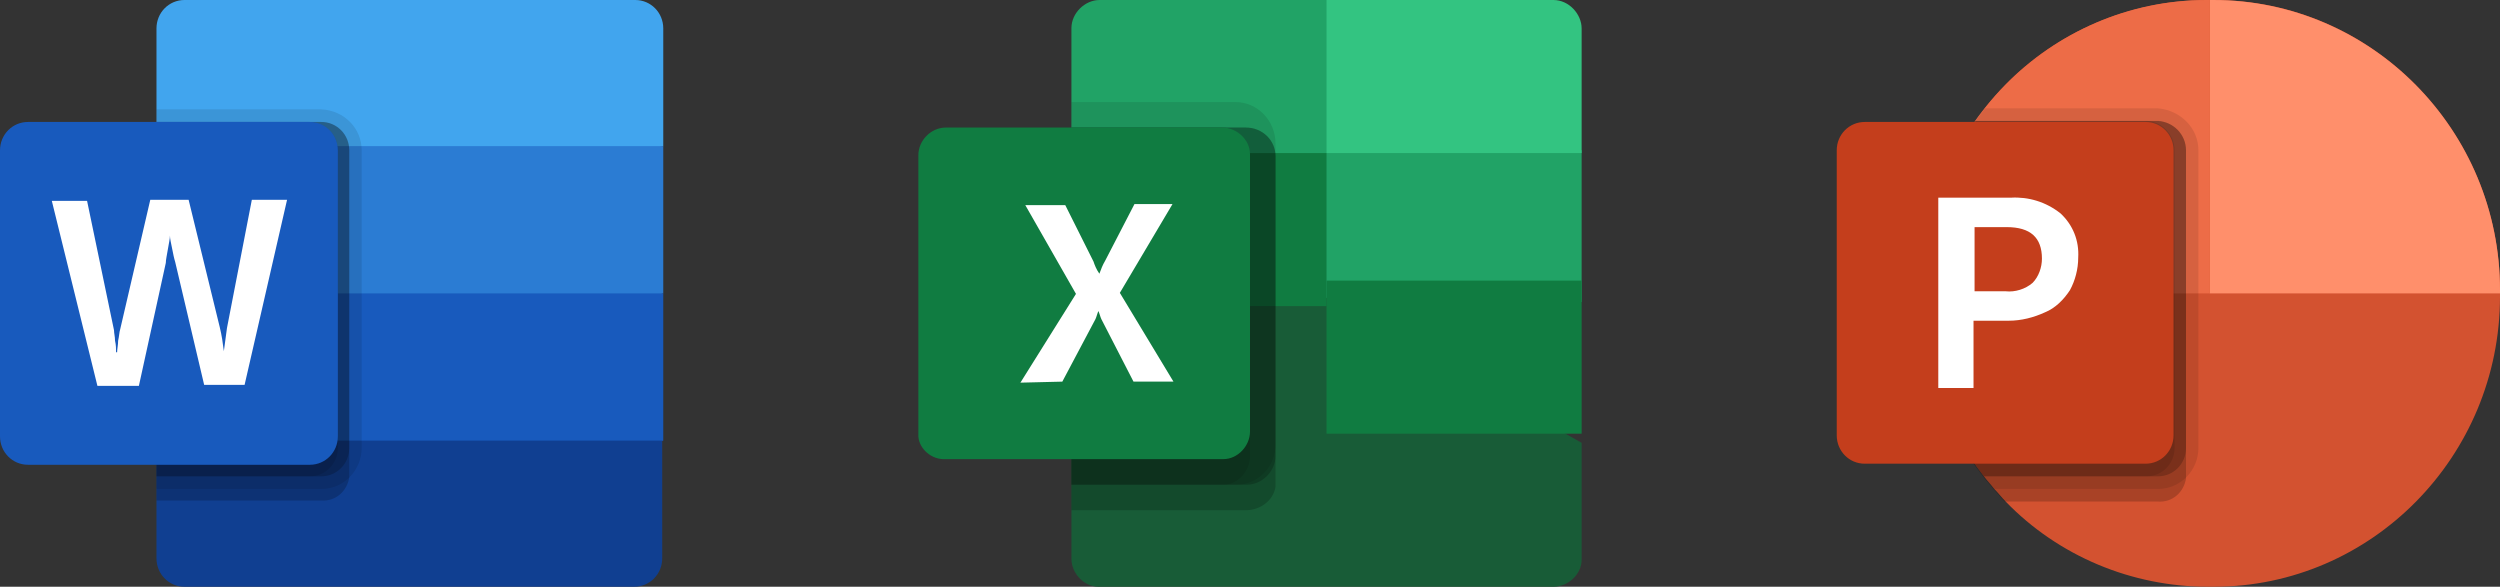
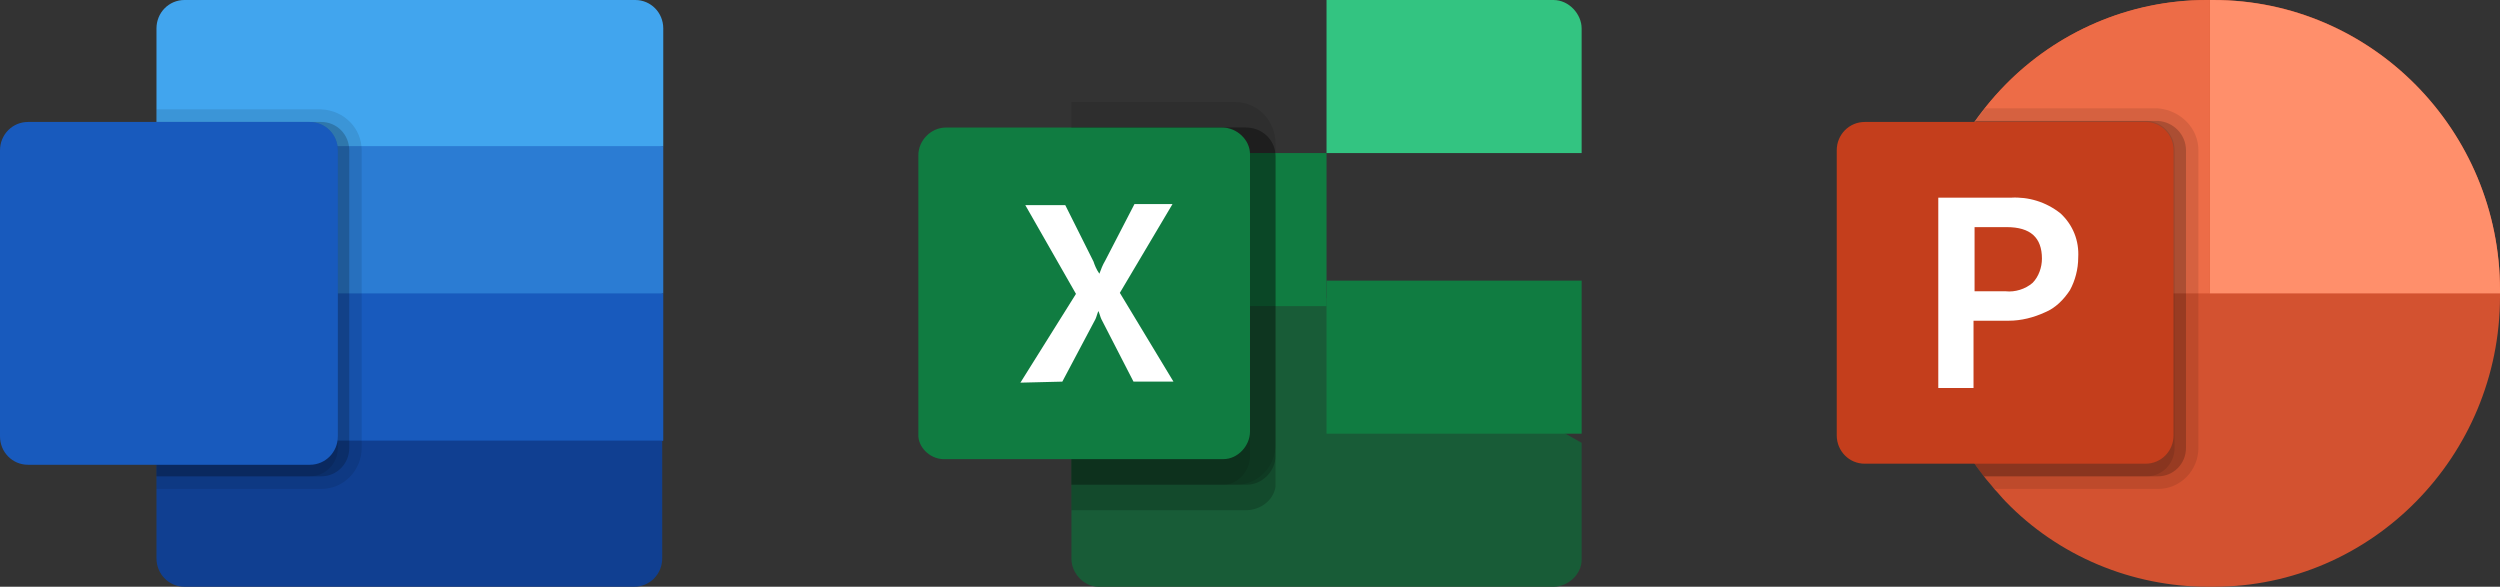
<svg xmlns="http://www.w3.org/2000/svg" width="98px" height="23px" viewBox="0 0 98 23" version="1.1">
  <rect x="0" y="0" width="98" height="23" fill="#333333" stroke="none" />
  <g id="word">
    <path d="M24.903 0L7.231 0C6.622 0 6.134 0.495 6.134 1.113L6.134 1.113L6.134 5.729L16.534 8.12L26 5.729L26 1.113C26 0.495 25.512 0 24.903 0Z" id="Path" fill="#41A5EE" stroke="none" />
    <path d="M26 5.729L6.134 5.729L6.134 11.5L16.534 14.385L26 11.5L26 5.729Z" id="Path" fill="#2B7CD3" stroke="none" />
    <path d="M6.134 11.5L6.134 17.271L16.534 20.609L26 17.271L26 11.5L6.134 11.5Z" id="Path" fill="#185ABD" stroke="none" />
    <path d="M7.231 23L24.863 23C25.472 23 25.959 22.505 25.959 21.887L25.959 17.271L6.134 17.271L6.134 21.887C6.134 22.505 6.622 23 7.231 23Z" id="Path" fill="#103F91" stroke="none" />
-     <path d="M13.691 5.894L13.691 18.507C13.691 18.59 13.691 18.631 13.691 18.713C13.609 19.249 13.162 19.661 12.594 19.62L6.134 19.62L6.134 4.781L12.594 4.781C13.203 4.781 13.691 5.276 13.691 5.894C13.691 5.894 13.691 5.894 13.691 5.894Z" id="Path" fill="#000000" fill-opacity="0.2" stroke="none" />
    <path d="M14.178 5.894L14.178 17.559C14.178 18.425 13.488 19.167 12.594 19.167L6.134 19.167L6.134 4.287L12.594 4.287C13.488 4.328 14.178 5.029 14.178 5.894Z" id="Path" fill="#000000" fill-opacity="0.1" stroke="none" />
    <path d="M13.691 5.894L13.691 17.559C13.691 18.177 13.203 18.672 12.594 18.672C12.594 18.672 12.594 18.672 12.594 18.672L6.134 18.672L6.134 4.781L12.594 4.781C13.203 4.781 13.691 5.276 13.691 5.894C13.691 5.894 13.691 5.894 13.691 5.894Z" id="Path" fill="#000000" fill-opacity="0.2" stroke="none" />
    <path d="M13.244 5.894L13.244 17.559C13.244 18.177 12.756 18.672 12.147 18.672C12.147 18.672 12.147 18.672 12.147 18.672L6.134 18.672L6.134 4.781L12.106 4.781C12.756 4.781 13.244 5.276 13.244 5.894C13.244 5.894 13.244 5.894 13.244 5.894Z" id="Path" fill="#000000" fill-opacity="0.1" stroke="none" />
    <path d="M1.097 4.781L12.147 4.781C12.756 4.781 13.244 5.276 13.244 5.894L13.244 17.106C13.244 17.724 12.756 18.219 12.147 18.219L1.097 18.219C0.487 18.219 0 17.724 0 17.106L0 5.894C0 5.276 0.487 4.781 1.097 4.781Z" id="Path" fill="#185ABD" stroke="none" />
-     <path d="M4.509 13.355C4.55 13.52 4.55 13.685 4.55 13.808L4.591 13.808C4.591 13.685 4.631 13.52 4.631 13.355C4.672 13.19 4.672 13.025 4.713 12.901L5.891 7.832L7.394 7.832L8.613 12.819C8.694 13.149 8.734 13.437 8.775 13.767L8.775 13.767C8.816 13.479 8.856 13.149 8.897 12.86L9.872 7.832L11.253 7.832L9.588 15.086L8.003 15.086L6.866 10.263C6.825 10.14 6.784 9.934 6.744 9.728C6.703 9.522 6.662 9.357 6.662 9.233L6.662 9.233C6.662 9.357 6.622 9.522 6.581 9.769C6.541 10.016 6.5 10.181 6.5 10.305L5.444 15.127L3.819 15.127L2.031 7.873L3.413 7.873L4.469 12.943C4.469 13.066 4.509 13.19 4.509 13.355Z" id="Path" fill="#FFFFFF" stroke="none" />
  </g>
  <g id="excel" transform="translate(36 0)">
-     <path d="M16.02 0L7.104 0C6.532 0 6 0.509 6 1.103L6 5.897L15.98 14L26 11.836L26 5.897L16.02 0Z" id="Path" fill="#21A366" stroke="none" />
    <path d="M24.893 0L16 0L16 6L26 6L26 1.114C26 0.557 25.508 0 24.893 0Z" id="Path" fill="#33C481" stroke="none" />
    <path d="M6 6L6 21.904C6 22.473 6.491 23 7.063 23L24.896 23C25.468 23 26 22.513 26 21.945L26 17.36L6 6Z" id="Path" fill="#185C37" stroke="none" />
    <path d="M6 6L16 6L16 12L6 12L6 6Z" id="Path" fill="#107C41" stroke="none" />
    <path d="M14 6.125L14 19.083C13.914 19.625 13.398 20 12.839 20L6 20L6 5L12.839 5C13.484 5 14 5.5 14 6.125Z" id="Path" fill="#000000" fill-opacity="0.2" stroke="none" />
    <path d="M14 5.625L14 17.417C14 18.292 13.313 19 12.465 19L6 19L6 4L12.424 4C13.313 4 14 4.75 14 5.625Z" id="Path" fill="#000000" fill-opacity="0.1" stroke="none" />
    <path d="M14 6.122L14 17.878C14 18.46 13.484 19 12.882 19L6 19L6 5L12.839 5C13.484 5 14 5.499 14 6.122Z" id="Path" fill="#000000" fill-opacity="0.2" stroke="none" />
    <path d="M13 6.122L13 17.878C13 18.46 12.52 19 11.96 19L6 19L6 5L11.92 5C12.48 5 13 5.499 13 6.122Z" id="Path" fill="#000000" fill-opacity="0.1" stroke="none" />
    <path d="M1.08 5L11.92 5C12.48 5 13 5.48 13 6.04L13 16.918C13 17.478 12.52 17.997 11.96 17.997L1.08 17.997C0.52 18.038 0.04 17.598 0 17.118L0 6.08C0 5.52 0.48 5 1.08 5Z" id="Path" fill="#107C41" stroke="none" />
    <path d="M4 15L6.178 11.52L4.191 8.04L5.758 8.04L6.866 10.254C6.904 10.373 6.981 10.571 7.096 10.729C7.172 10.531 7.21 10.412 7.325 10.215L8.471 8L9.962 8L7.898 11.48L10 14.96L8.433 14.96L7.172 12.508C7.134 12.429 7.096 12.271 7.057 12.192C7.019 12.271 6.981 12.429 6.943 12.508L5.643 14.96C5.643 14.96 4 15 4 15Z" id="Path" fill="#FFFFFF" stroke="none" />
    <path d="M16 11L26 11L26 17L16 17L16 11Z" id="Path" fill="#107C41" stroke="none" />
  </g>
  <g id="powerpoint" transform="translate(72 0)">
    <path d="M26 11.376L26 11.624C26 17.889 20.962 23 14.787 23L14.544 23C11.578 23 8.694 21.805 6.622 19.661C6.459 19.496 6.338 19.331 6.175 19.167C6.053 19.002 5.891 18.837 5.769 18.672C4.184 16.652 3.331 14.179 3.331 11.582L3.331 11.335C3.331 8.986 4.062 6.677 5.444 4.74C5.566 4.575 5.688 4.41 5.809 4.246C7.881 1.566 11.131 0 14.544 0L14.787 0C20.962 0 26 5.111 26 11.376Z" id="Path" fill="#D35230" stroke="none" />
    <path d="M26 11.5L26 11.376C26 5.111 20.962 0 14.747 0L14.625 0L14.625 11.5L26 11.5Z" id="Path" fill="#FF8F6B" stroke="none" />
    <path d="M3.291 11.376L3.291 11.5L14.625 11.5L14.625 0L14.503 0C8.328 0 3.331 5.111 3.291 11.376Z" id="Path" fill="#ED6C47" stroke="none" />
-     <path d="M13.691 5.894L13.691 18.548C13.691 18.631 13.691 18.672 13.691 18.755C13.609 19.29 13.162 19.703 12.594 19.661L6.581 19.661C6.419 19.496 6.297 19.331 6.134 19.167C6.013 19.002 5.85 18.837 5.728 18.672C4.144 16.652 3.291 14.179 3.291 11.582L3.291 11.335C3.291 8.986 4.022 6.677 5.403 4.74L12.594 4.74C13.203 4.781 13.691 5.276 13.691 5.894C13.691 5.894 13.691 5.894 13.691 5.894Z" id="Path" fill="#000000" fill-opacity="0.2" stroke="none" />
    <path d="M14.178 5.894L14.178 17.559C14.178 18.425 13.488 19.167 12.594 19.167L6.175 19.167C6.053 19.002 5.891 18.837 5.769 18.672C4.184 16.652 3.331 14.179 3.331 11.582L3.331 11.335C3.331 8.986 4.062 6.677 5.444 4.74C5.566 4.575 5.688 4.41 5.809 4.246L12.594 4.246C13.488 4.328 14.178 5.029 14.178 5.894Z" id="Path" fill="#000000" fill-opacity="0.1" stroke="none" />
    <path d="M13.691 5.894L13.691 17.559C13.691 18.177 13.203 18.672 12.594 18.672C12.594 18.672 12.594 18.672 12.594 18.672L5.769 18.672C4.184 16.652 3.331 14.179 3.331 11.582L3.331 11.335C3.331 8.986 4.062 6.677 5.444 4.74L12.594 4.74C13.203 4.781 13.691 5.276 13.691 5.894C13.691 5.894 13.691 5.894 13.691 5.894Z" id="Path" fill="#000000" fill-opacity="0.2" stroke="none" />
    <path d="M13.244 5.894L13.244 17.559C13.244 18.177 12.756 18.672 12.147 18.672C12.147 18.672 12.147 18.672 12.147 18.672L5.769 18.672C4.184 16.652 3.331 14.179 3.331 11.582L3.331 11.335C3.331 8.986 4.062 6.677 5.444 4.74L12.188 4.74C12.756 4.781 13.244 5.276 13.244 5.894C13.244 5.894 13.244 5.894 13.244 5.894Z" id="Path" fill="#000000" fill-opacity="0.1" stroke="none" />
    <path d="M1.097 4.781L12.106 4.781C12.716 4.781 13.203 5.276 13.203 5.894L13.203 17.064C13.203 17.683 12.716 18.177 12.106 18.177L1.097 18.177C0.487 18.177 0 17.683 0 17.064L0 5.894C0 5.276 0.487 4.781 1.097 4.781Z" id="Path" fill="#C43E1C" stroke="none" />
    <path d="M6.825 7.749C7.516 7.708 8.206 7.914 8.775 8.367C9.262 8.821 9.506 9.439 9.466 10.099C9.466 10.552 9.344 11.005 9.141 11.376C8.897 11.747 8.572 12.077 8.166 12.242C7.719 12.448 7.231 12.572 6.744 12.572L5.362 12.572L5.362 15.21L3.981 15.21L3.981 7.749L6.825 7.749ZM5.403 11.418L6.622 11.418C6.987 11.459 7.394 11.335 7.678 11.088C7.922 10.841 8.044 10.47 8.044 10.14C8.044 9.315 7.597 8.903 6.662 8.903L5.403 8.903L5.403 11.418Z" id="Shape" fill="#FFFFFF" stroke="none" />
  </g>
</svg>